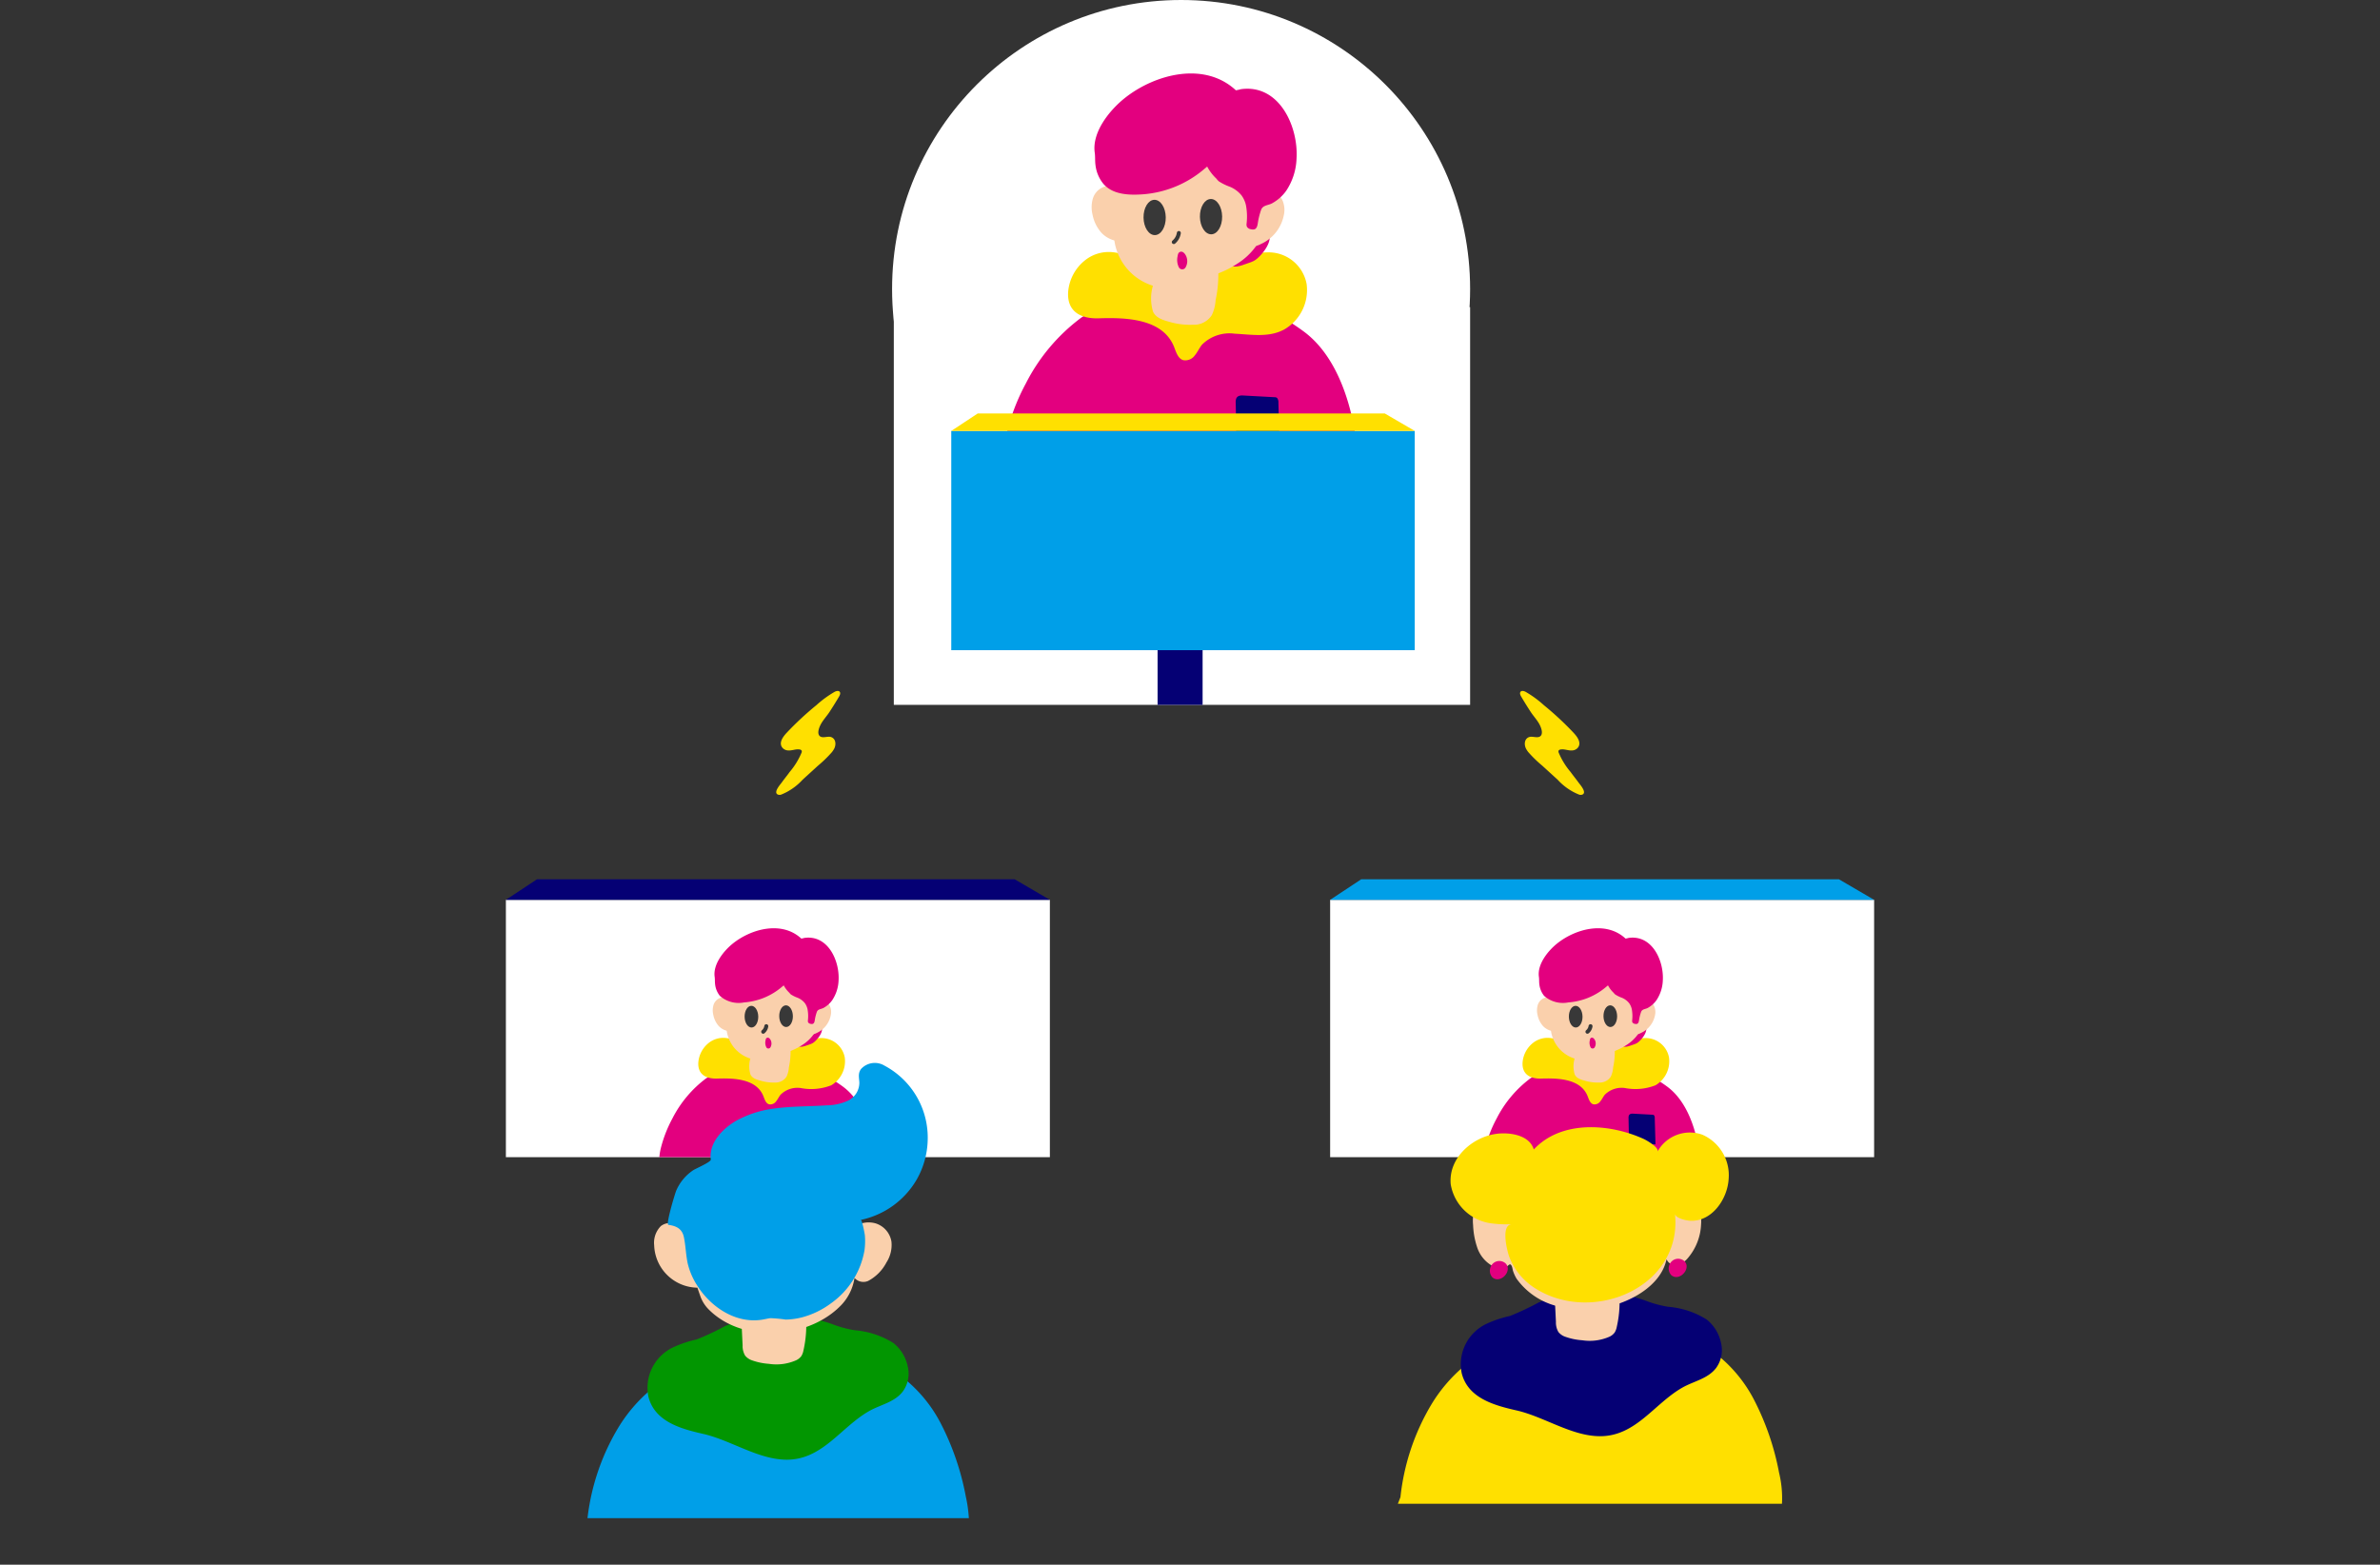
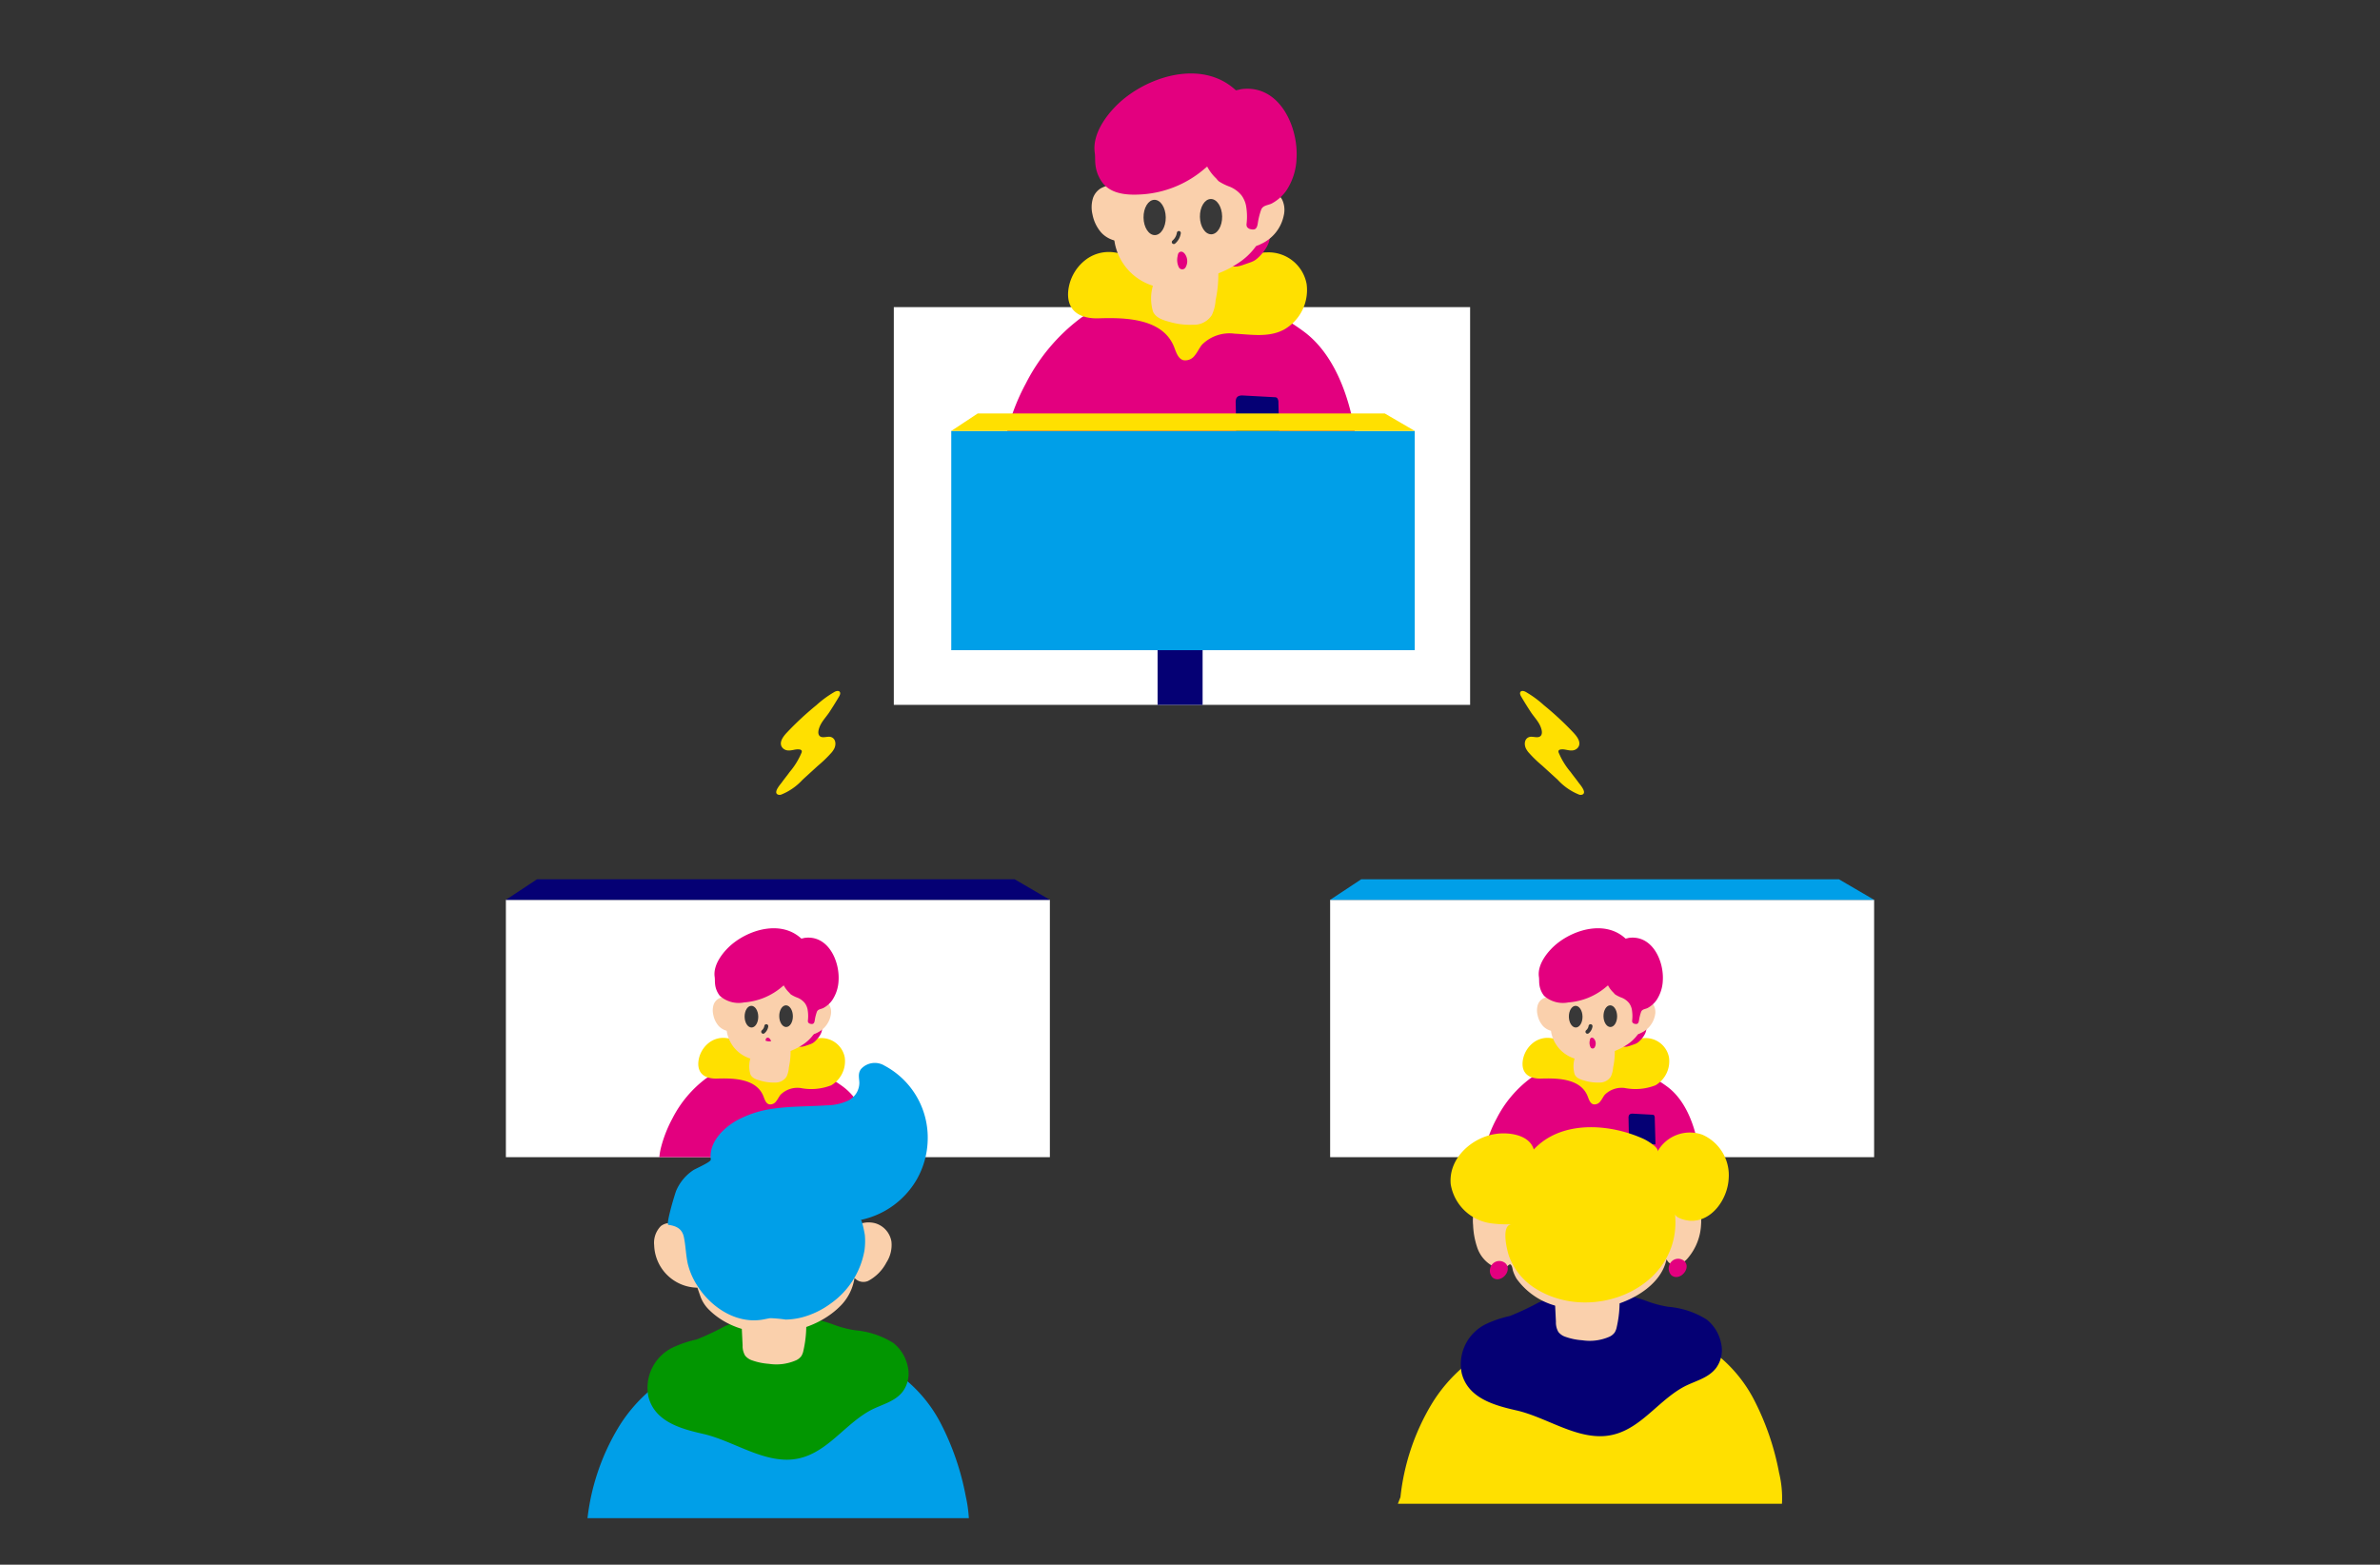
<svg xmlns="http://www.w3.org/2000/svg" width="254" height="167" viewBox="0 0 254 167">
  <rect x="0" y="0" width="254" height="167" fill="#333333" stroke="none" />
  <defs>
    <style>.a{fill:none;}.b{fill:#fff;}.c{fill:#e3007f;}.d{fill:#ffe000;}.e{fill:#fad0ac;}.f{fill:#383838;}.g{fill:#050074;}.h{fill:#009fe8;}.i{fill:#029601;}</style>
  </defs>
  <g transform="translate(-393 -1120)">
    <rect class="a" width="254" height="167" transform="translate(393 1120)" />
    <g transform="translate(263.958 1021.361)">
      <rect class="b" width="61.504" height="42.449" transform="translate(224.432 131.418)" />
-       <circle class="b" cx="30.845" cy="30.845" r="30.845" transform="translate(224.247 98.639)" />
      <g transform="translate(236.259 106.482)">
        <path class="c" d="M386.622,212.087a5.913,5.913,0,0,0-.055-1.624c-.65-3.826-2.21-8.223-5.414-10.608a22.159,22.159,0,0,0-11.015-4.269c-4.365-.425-9.147.275-12.816,2.814a20.07,20.07,0,0,0-5.853,6.973,22.31,22.31,0,0,0-2,5.126,10.245,10.245,0,0,0-.265,1.587Z" transform="translate(-349.202 -172.297)" />
        <path class="d" d="M372.081,183.531a4.814,4.814,0,0,0-1.735,3.319c-.137,2.122,1.374,2.879,3.243,2.821,2.714-.083,6.784-.055,8.04,3,.234.571.415,1.294,1.007,1.468a1.236,1.236,0,0,0,1.218-.5c.3-.357.486-.8.779-1.157a4.148,4.148,0,0,1,3.493-1.169c1.784.086,3.686.442,5.327-.478a4.86,4.86,0,0,0,2.343-4.828,4.13,4.13,0,0,0-4.3-3.371c-1.809.011-3.143,1.1-4.8,1.607a11.711,11.711,0,0,1-5.4.251c-2.124-.365-4.137-1.665-6.232-1.884A4.067,4.067,0,0,0,372.081,183.531Z" transform="translate(-363.567 -163.54)" />
        <path class="c" d="M426.883,177.031a2.332,2.332,0,0,1-.446.329,3.234,3.234,0,0,1-.511.207l-.573.2a3.462,3.462,0,0,1-.678.181,1.734,1.734,0,0,1-.965-.16,2.937,2.937,0,0,0,1.255-1.36,8.31,8.31,0,0,0,.426-1.595,2,2,0,0,1,.487-1.039,1.434,1.434,0,0,1,2.205.714C428.357,175.367,427.465,176.5,426.883,177.031Z" transform="translate(-399.844 -157.357)" />
        <path class="e" d="M402.425,192.046a2.256,2.256,0,0,0,2.027-1.035,4.394,4.394,0,0,0,.4-1.594,12.883,12.883,0,0,0,.291-2.878c-.1-.791-.733-1.012-1.26-1.163a5.621,5.621,0,0,0-3.253-.107,3.566,3.566,0,0,0-2.154,1.8,4.89,4.89,0,0,0-.3,3.588c.34.72,1.182.918,1.776,1.09A7.781,7.781,0,0,0,402.425,192.046Z" transform="translate(-382.336 -165.23)" />
        <path class="e" d="M389.513,160.422a5.943,5.943,0,0,1-3.982-4.442,10.04,10.04,0,0,1,.748-6.115,8.37,8.37,0,0,1,3.872-4.514,9.189,9.189,0,0,1,4.4-.62,8.4,8.4,0,0,1,2.4.411,7.182,7.182,0,0,1,3.611,3.362,7.671,7.671,0,0,1,.92,5.989,6.959,6.959,0,0,1-2.817,3.546,10.64,10.64,0,0,1-1.888,1c-.616.254-1.259.428-1.875.68-.385.157-.754.35-1.147.487a7.4,7.4,0,0,1-1.929.384A7.005,7.005,0,0,1,389.513,160.422Z" transform="translate(-373.757 -137.79)" />
        <path class="e" d="M428.088,163.961l-.546-.06a1.8,1.8,0,0,1,3.385-.737,2.543,2.543,0,0,1,.175,1.641,4.277,4.277,0,0,1-2.466,3.093,1.946,1.946,0,0,1-2.379-.376,2.117,2.117,0,0,1-.267-.718,3.761,3.761,0,0,1-.06-1.682,1.808,1.808,0,0,1,1.012-1.283" transform="translate(-401.305 -149.689)" />
        <g transform="translate(14.797 13.466)">
          <ellipse class="f" cx="1.186" cy="1.884" rx="1.186" ry="1.884" transform="translate(0 0.033) rotate(-0.808)" />
        </g>
        <g transform="translate(20.815 13.38)">
          <ellipse class="f" cx="1.186" cy="1.884" rx="1.186" ry="1.884" transform="translate(0 0.033) rotate(-0.808)" />
        </g>
        <g transform="translate(17.844 16.815)">
          <path class="f" d="M405.454,175.772a1.574,1.574,0,0,1-.063.263c-.007.022-.015.044-.023.066a.116.116,0,0,0-.012.029c.011-.024.013-.029.006-.015l-.006.014q-.028.063-.062.125c-.021.038-.044.076-.069.112-.013.019-.026.038-.04.057s-.024.032-.007.01-.008.01-.013.015a1.606,1.606,0,0,1-.195.2.212.212,0,0,0,0,.3.217.217,0,0,0,.3,0,1.784,1.784,0,0,0,.593-1.061.23.23,0,0,0-.021-.163.211.211,0,0,0-.387.05Z" transform="translate(-404.91 -175.619)" />
        </g>
        <path class="c" d="M406.745,183.007c.028-.171.053-.38.224-.469.362-.188.665.29.747.574a1.306,1.306,0,0,1-.1,1.032.409.409,0,0,1-.714.05A1.744,1.744,0,0,1,406.745,183.007Z" transform="translate(-388.29 -163.478)" />
        <path class="e" d="M379.164,160.48a1.962,1.962,0,0,0-.842,1.085,3.349,3.349,0,0,0-.034,1.725,4.092,4.092,0,0,0,.926,1.906c.957,1.057,2.944,1.453,3.534-.193a10.145,10.145,0,0,0,.279-1.153,14.36,14.36,0,0,0,.385-1.648,1.773,1.773,0,0,0-1.706-2.1A3.868,3.868,0,0,0,379.164,160.48Z" transform="translate(-368.906 -148.221)" />
        <path class="c" d="M400.688,132.233c.222-3.392-1.806-8-5.932-7.434a4.22,4.22,0,0,1-.542.119c-3.356-3.115-8.615-1.74-11.845.821-1.6,1.269-3.533,3.629-3.216,5.839.062.434.017.881.079,1.321a3.879,3.879,0,0,0,.832,1.989c1.016,1.189,2.775,1.234,4.214,1.132a11.389,11.389,0,0,0,6.578-2.715c.058-.051.5-.371.4-.474-.04-.041-.117-.005-.135.049a.245.245,0,0,0,.026.167,4.924,4.924,0,0,0,.989,1.3,2.271,2.271,0,0,0,.248.278,5.552,5.552,0,0,0,1.173.581,3.16,3.16,0,0,1,1.269.939,2.827,2.827,0,0,1,.464,1.039,6.582,6.582,0,0,1,.07,1.953.661.661,0,0,0,.04.357.623.623,0,0,0,.452.258.656.656,0,0,0,.356,0c.247-.089.31-.4.349-.66a7.621,7.621,0,0,1,.35-1.409c.179-.507.737-.479,1.147-.689a4.507,4.507,0,0,0,1.524-1.34A6.594,6.594,0,0,0,400.688,132.233Z" transform="translate(-369.536 -123.124)" />
      </g>
      <path class="g" d="M426.239,233.938c0,.108-.013.3-.012.48-.012-.035-.026-.068-.039-.1.015.479.011.958,0,1.437h4.667a.836.836,0,0,0,.015-.191l-.125-4.379a.762.762,0,0,0-.13-.5.389.389,0,0,0-.274-.089l-3.363-.182c-.275-.015-.61.013-.737.335a1.251,1.251,0,0,0-.052.474q.017.9.034,1.8Q426.23,233.478,426.239,233.938Z" transform="translate(-165.268 -89.564)" />
      <rect class="g" width="4.804" height="9.187" transform="translate(252.583 164.68)" />
      <rect class="h" width="49.462" height="23.4" transform="translate(230.564 144.632)" />
      <path class="d" d="M331.424,238.269l2.823-1.865H377.69l3.2,1.865Z" transform="translate(-100.86 -93.637)" />
      <g transform="translate(183.032 192.487)">
        <rect class="g" width="5.639" height="10.783" transform="translate(25.844 25.72)" />
        <rect class="b" width="58.055" height="27.466" transform="translate(0 2.189)" />
        <path class="g" d="M183.032,393.814l3.314-2.189h50.99l3.751,2.189Z" transform="translate(-183.032 -391.625)" />
      </g>
      <g transform="translate(199.408 197.711)">
        <path class="c" d="M257.134,462.556a3.631,3.631,0,0,0-.034-1c-.4-2.349-1.357-5.049-3.324-6.513a13.608,13.608,0,0,0-6.763-2.621,11.922,11.922,0,0,0-7.869,1.728,12.325,12.325,0,0,0-3.594,4.281,13.694,13.694,0,0,0-1.229,3.147,6.286,6.286,0,0,0-.162.975Z" transform="translate(-234.158 -438.125)" />
        <path class="d" d="M248.205,445.022a2.956,2.956,0,0,0-1.065,2.038c-.084,1.3.844,1.768,1.991,1.732,1.667-.051,4.166-.034,4.937,1.844.144.35.255.795.619.9a.758.758,0,0,0,.748-.309c.183-.219.3-.488.478-.71a2.547,2.547,0,0,1,2.145-.718,5.887,5.887,0,0,0,3.271-.293,2.984,2.984,0,0,0,1.439-2.964,2.536,2.536,0,0,0-2.642-2.07c-1.111.006-1.93.675-2.947.987a7.186,7.186,0,0,1-3.315.154c-1.3-.224-2.54-1.022-3.826-1.157A2.5,2.5,0,0,0,248.205,445.022Z" transform="translate(-242.978 -432.748)" />
        <path class="c" d="M281.854,441.031a1.432,1.432,0,0,1-.274.2,2,2,0,0,1-.314.128l-.351.12a2.127,2.127,0,0,1-.417.111,1.064,1.064,0,0,1-.592-.1,1.8,1.8,0,0,0,.771-.835,5.141,5.141,0,0,0,.261-.979,1.224,1.224,0,0,1,.3-.638.88.88,0,0,1,1.354.439C282.759,440.01,282.212,440.707,281.854,441.031Z" transform="translate(-265.252 -428.952)" />
        <path class="e" d="M266.837,450.251a1.384,1.384,0,0,0,1.244-.635,2.7,2.7,0,0,0,.247-.979,7.92,7.92,0,0,0,.179-1.767c-.063-.485-.45-.621-.774-.714a3.451,3.451,0,0,0-2-.066,2.189,2.189,0,0,0-1.322,1.1,3,3,0,0,0-.185,2.2c.208.442.725.564,1.091.669A4.768,4.768,0,0,0,266.837,450.251Z" transform="translate(-254.502 -433.786)" />
        <path class="e" d="M258.909,430.834a3.649,3.649,0,0,1-2.445-2.727,6.164,6.164,0,0,1,.459-3.755,5.139,5.139,0,0,1,2.377-2.771,5.644,5.644,0,0,1,2.7-.381,5.145,5.145,0,0,1,1.476.252,4.409,4.409,0,0,1,2.217,2.064,4.71,4.71,0,0,1,.565,3.677,4.272,4.272,0,0,1-1.73,2.177,6.533,6.533,0,0,1-1.16.612c-.378.156-.773.263-1.152.417-.236.1-.463.215-.7.3a4.536,4.536,0,0,1-1.184.236A4.3,4.3,0,0,1,258.909,430.834Z" transform="translate(-249.234 -416.938)" />
        <path class="e" d="M282.593,433.007l-.335-.037a1.1,1.1,0,0,1,2.079-.453,1.563,1.563,0,0,1,.108,1.008,2.626,2.626,0,0,1-1.514,1.9,1.2,1.2,0,0,1-1.461-.231,1.3,1.3,0,0,1-.164-.441,2.31,2.31,0,0,1-.037-1.032,1.11,1.11,0,0,1,.621-.788" transform="translate(-266.149 -424.244)" />
        <g transform="translate(9.085 8.268)">
          <ellipse class="f" cx="0.728" cy="1.157" rx="0.728" ry="1.157" transform="translate(0 0.021) rotate(-0.808)" />
        </g>
        <g transform="translate(12.78 8.215)">
          <ellipse class="f" cx="0.728" cy="1.157" rx="0.728" ry="1.157" transform="translate(0 0.021) rotate(-0.808)" />
        </g>
        <g transform="translate(10.874 10.242)">
          <path class="f" d="M268.444,440.062a1,1,0,0,1-.064.228l.021-.051a1.032,1.032,0,0,1-.129.221l.033-.043a1.008,1.008,0,0,1-.137.144.212.212,0,0,0-.062.149.215.215,0,0,0,.062.15.212.212,0,0,0,.15.062.233.233,0,0,0,.149-.062,1.164,1.164,0,0,0,.385-.687.233.233,0,0,0-.021-.163.212.212,0,0,0-.289-.076.205.205,0,0,0-.1.127Z" transform="translate(-268.106 -439.907)" />
        </g>
-         <path class="c" d="M269.489,444.7c.017-.105.033-.234.138-.288.222-.116.408.178.459.352a.8.8,0,0,1-.061.634.251.251,0,0,1-.439.03A1.071,1.071,0,0,1,269.489,444.7Z" transform="translate(-258.158 -432.71)" />
+         <path class="c" d="M269.489,444.7c.017-.105.033-.234.138-.288.222-.116.408.178.459.352A1.071,1.071,0,0,1,269.489,444.7Z" transform="translate(-258.158 -432.71)" />
        <path class="e" d="M252.554,430.87a1.2,1.2,0,0,0-.517.666,2.058,2.058,0,0,0-.021,1.059,2.517,2.517,0,0,0,.568,1.17c.588.649,1.808.892,2.17-.119a6.237,6.237,0,0,0,.171-.708,8.8,8.8,0,0,0,.236-1.012,1.089,1.089,0,0,0-1.047-1.286A2.374,2.374,0,0,0,252.554,430.87Z" transform="translate(-246.256 -423.343)" />
        <path class="c" d="M265.77,413.526c.136-2.082-1.109-4.911-3.642-4.564a2.627,2.627,0,0,1-.333.073c-2.061-1.912-5.289-1.068-7.273.5-.983.779-2.169,2.228-1.975,3.585.038.266.011.541.049.811a2.38,2.38,0,0,0,.511,1.221,3.027,3.027,0,0,0,2.587.695,6.993,6.993,0,0,0,4.039-1.667c.036-.031.31-.227.247-.291-.025-.025-.072,0-.083.03a.151.151,0,0,0,.016.1,3.025,3.025,0,0,0,.607.8,1.347,1.347,0,0,0,.152.17,3.39,3.39,0,0,0,.72.357,1.937,1.937,0,0,1,.779.576,1.732,1.732,0,0,1,.285.638,4.03,4.03,0,0,1,.043,1.2.41.41,0,0,0,.025.219.383.383,0,0,0,.278.158.4.4,0,0,0,.218,0c.151-.055.19-.246.214-.405a4.685,4.685,0,0,1,.215-.866c.11-.311.453-.294.7-.423a2.762,2.762,0,0,0,.936-.823A4.046,4.046,0,0,0,265.77,413.526Z" transform="translate(-246.642 -407.933)" />
        <path class="g" d="M282.483,471.869c0,.067-.008.186-.007.294-.008-.021-.016-.041-.024-.06.01.294.007.588,0,.882h2.866a.511.511,0,0,0,.009-.117l-.077-2.688a.469.469,0,0,0-.08-.307.239.239,0,0,0-.168-.055l-2.065-.112c-.169-.009-.374.008-.452.205a.769.769,0,0,0-.032.291q.011.551.021,1.1Q282.478,471.587,282.483,471.869Z" transform="translate(-266.982 -449.918)" />
      </g>
      <g transform="translate(270.998 192.487)">
        <rect class="g" width="5.639" height="10.783" transform="translate(25.844 25.72)" />
        <rect class="b" width="58.055" height="27.466" transform="translate(0 2.189)" />
        <path class="h" d="M457.654,393.814l3.314-2.189h50.99l3.751,2.189Z" transform="translate(-457.654 -391.625)" />
      </g>
      <g transform="translate(287.374 197.711)">
        <path class="c" d="M531.756,462.556a3.618,3.618,0,0,0-.034-1c-.4-2.349-1.357-5.049-3.324-6.513a13.608,13.608,0,0,0-6.763-2.621,11.923,11.923,0,0,0-7.869,1.728,12.325,12.325,0,0,0-3.594,4.281,13.712,13.712,0,0,0-1.229,3.147,6.3,6.3,0,0,0-.162.975Z" transform="translate(-508.78 -438.125)" />
        <path class="d" d="M522.827,445.022a2.957,2.957,0,0,0-1.065,2.038c-.084,1.3.844,1.768,1.992,1.732,1.667-.051,4.165-.034,4.936,1.844.144.35.255.795.619.9a.758.758,0,0,0,.748-.309c.183-.219.3-.488.478-.71a2.547,2.547,0,0,1,2.145-.718,5.887,5.887,0,0,0,3.271-.293,2.984,2.984,0,0,0,1.439-2.964,2.536,2.536,0,0,0-2.642-2.07c-1.111.006-1.93.675-2.947.987a7.186,7.186,0,0,1-3.315.154c-1.3-.224-2.54-1.022-3.826-1.157A2.5,2.5,0,0,0,522.827,445.022Z" transform="translate(-517.6 -432.748)" />
        <path class="c" d="M556.476,441.031a1.428,1.428,0,0,1-.274.2,1.99,1.99,0,0,1-.314.128l-.351.12a2.129,2.129,0,0,1-.417.111,1.064,1.064,0,0,1-.592-.1,1.8,1.8,0,0,0,.771-.835,5.116,5.116,0,0,0,.261-.979,1.225,1.225,0,0,1,.3-.638.88.88,0,0,1,1.354.439C557.381,440.01,556.834,440.707,556.476,441.031Z" transform="translate(-539.874 -428.952)" />
        <path class="e" d="M541.459,450.251a1.384,1.384,0,0,0,1.244-.635,2.7,2.7,0,0,0,.247-.979,7.918,7.918,0,0,0,.179-1.767c-.063-.485-.45-.621-.774-.714a3.452,3.452,0,0,0-2-.066,2.189,2.189,0,0,0-1.322,1.1,3,3,0,0,0-.185,2.2c.209.442.726.564,1.091.669A4.769,4.769,0,0,0,541.459,450.251Z" transform="translate(-529.124 -433.786)" />
        <path class="e" d="M533.531,430.834a3.649,3.649,0,0,1-2.445-2.727,6.165,6.165,0,0,1,.459-3.755,5.138,5.138,0,0,1,2.377-2.771,5.642,5.642,0,0,1,2.7-.381,5.144,5.144,0,0,1,1.476.252,4.408,4.408,0,0,1,2.217,2.064,4.709,4.709,0,0,1,.565,3.677,4.272,4.272,0,0,1-1.73,2.177,6.534,6.534,0,0,1-1.16.612c-.378.156-.773.263-1.151.417-.236.1-.463.215-.7.3a4.542,4.542,0,0,1-1.185.236A4.3,4.3,0,0,1,533.531,430.834Z" transform="translate(-523.856 -416.938)" />
        <path class="e" d="M557.215,433.007l-.335-.037a1.1,1.1,0,0,1,2.078-.453,1.56,1.56,0,0,1,.108,1.008,2.626,2.626,0,0,1-1.514,1.9,1.2,1.2,0,0,1-1.461-.231,1.3,1.3,0,0,1-.164-.441,2.312,2.312,0,0,1-.037-1.032,1.11,1.11,0,0,1,.621-.788" transform="translate(-540.771 -424.244)" />
        <g transform="translate(9.086 8.268)">
          <ellipse class="f" cx="0.728" cy="1.157" rx="0.728" ry="1.157" transform="translate(0 0.021) rotate(-0.808)" />
        </g>
        <g transform="translate(12.78 8.215)">
          <ellipse class="f" cx="0.728" cy="1.157" rx="0.728" ry="1.157" transform="translate(0 0.021) rotate(-0.808)" />
        </g>
        <g transform="translate(10.874 10.242)">
          <path class="f" d="M543.066,440.062a1,1,0,0,1-.064.228l.021-.051a1.02,1.02,0,0,1-.129.221l.033-.043a1.009,1.009,0,0,1-.138.144.212.212,0,0,0,.15.361.235.235,0,0,0,.15-.062,1.164,1.164,0,0,0,.385-.687.23.23,0,0,0-.021-.163.212.212,0,0,0-.289-.076.205.205,0,0,0-.1.127Z" transform="translate(-542.728 -439.907)" />
        </g>
        <path class="c" d="M544.112,444.7c.017-.105.032-.234.137-.288.222-.116.408.178.459.352a.8.8,0,0,1-.062.634.251.251,0,0,1-.439.03A1.071,1.071,0,0,1,544.112,444.7Z" transform="translate(-532.78 -432.71)" />
        <path class="e" d="M527.176,430.87a1.2,1.2,0,0,0-.517.666,2.056,2.056,0,0,0-.021,1.059,2.515,2.515,0,0,0,.569,1.17c.588.649,1.808.892,2.17-.119a6.243,6.243,0,0,0,.171-.708,8.871,8.871,0,0,0,.237-1.012,1.089,1.089,0,0,0-1.048-1.286A2.374,2.374,0,0,0,527.176,430.87Z" transform="translate(-520.878 -423.343)" />
        <path class="c" d="M540.392,413.526c.136-2.082-1.109-4.911-3.642-4.564a2.617,2.617,0,0,1-.333.073c-2.061-1.912-5.289-1.068-7.273.5-.983.779-2.169,2.228-1.974,3.585.038.266.01.541.049.811a2.38,2.38,0,0,0,.511,1.221,3.028,3.028,0,0,0,2.588.695,6.993,6.993,0,0,0,4.039-1.667c.036-.031.31-.227.247-.291-.025-.025-.072,0-.083.03a.151.151,0,0,0,.016.1,3.025,3.025,0,0,0,.607.8,1.347,1.347,0,0,0,.152.17,3.394,3.394,0,0,0,.72.357,1.937,1.937,0,0,1,.779.576,1.732,1.732,0,0,1,.285.638,4.032,4.032,0,0,1,.043,1.2.409.409,0,0,0,.025.219.383.383,0,0,0,.278.158.4.4,0,0,0,.218,0c.151-.055.19-.246.214-.405a4.684,4.684,0,0,1,.215-.866c.11-.311.453-.294.7-.423a2.759,2.759,0,0,0,.936-.823A4.047,4.047,0,0,0,540.392,413.526Z" transform="translate(-521.265 -407.933)" />
        <path class="g" d="M557.105,471.869c0,.067-.008.186-.007.294-.008-.021-.016-.041-.024-.06.01.294.007.588,0,.882h2.865a.5.5,0,0,0,.009-.117l-.077-2.688a.466.466,0,0,0-.08-.307.239.239,0,0,0-.168-.055l-2.065-.112c-.169-.009-.374.008-.452.205a.763.763,0,0,0-.032.291q.01.551.021,1.1Q557.1,471.587,557.105,471.869Z" transform="translate(-541.604 -449.918)" />
      </g>
      <path class="h" d="M250.923,566.286a14.544,14.544,0,0,0-.33-2.34,28.266,28.266,0,0,0-2.684-7.809,14.989,14.989,0,0,0-5.612-5.952c-4.092-2.314-9.1-2.05-13.78-1.614a26.821,26.821,0,0,0-7.167,1.363,16.4,16.4,0,0,0-7.856,6.717,24.109,24.109,0,0,0-3.27,9.635Z" transform="translate(-18.483 -305.614)" />
      <path class="a" d="M358.382,527.391l-.066.066" transform="translate(-119.138 -291.416)" />
      <path class="i" d="M257.938,542.436a4.341,4.341,0,0,0-1.528-2.533,9.071,9.071,0,0,0-4.094-1.366,11.751,11.751,0,0,1-2.158-.553,15.926,15.926,0,0,0-7.886-.876,17.4,17.4,0,0,0-3.778.95,29.234,29.234,0,0,1-3.089,1.457,11.761,11.761,0,0,0-2.481.827,4.765,4.765,0,0,0-2.669,5.288c.675,2.665,3.487,3.429,5.841,3.963,2.954.67,5.856,2.737,8.895,2.754,3.859.021,5.823-3.512,8.858-5.211,1.194-.668,2.676-.923,3.552-2.066A3.235,3.235,0,0,0,257.938,542.436Z" transform="translate(-32.011 -297.917)" />
      <g transform="translate(198.855 212.105)">
        <path class="e" d="M261.121,535.042l-.061-.319.155,3.179a2,2,0,0,0,.266,1.088,1.622,1.622,0,0,0,.766.517,6.707,6.707,0,0,0,1.767.362,5.249,5.249,0,0,0,2.925-.385,1.448,1.448,0,0,0,.546-.446,1.744,1.744,0,0,0,.223-.6,12.114,12.114,0,0,0,.25-3.785.427.427,0,0,0-.386-.455,11.888,11.888,0,0,0-5.747-.342c-.386.073-.835.226-.934.606" transform="translate(-251.774 -507.776)" />
        <path class="e" d="M235.337,494.4a1.561,1.561,0,0,0-2.189-.3,2.521,2.521,0,0,0-.717,2.044,4.684,4.684,0,0,0,4.613,4.534s.314.917.344.989a3.776,3.776,0,0,0,.876,1.346c3.439,3.448,9.822,3.178,13.444.162q.24-.2.464-.417a5.359,5.359,0,0,0,1.64-3.121,1.268,1.268,0,0,0,1.45.322,4.667,4.667,0,0,0,1.956-1.97,3.444,3.444,0,0,0,.534-2.236,2.452,2.452,0,0,0-1.689-1.939,2.744,2.744,0,0,0-2.52.548,5.554,5.554,0,0,0-1.991-3.718,11.067,11.067,0,0,0-3.747-1.99,11.277,11.277,0,0,0-3.462-.7,10.027,10.027,0,0,0-4.783,1.311,35.426,35.426,0,0,0-4.188,2.8,3.447,3.447,0,0,0-1.209,1.245,1.2,1.2,0,0,0,.388,1.552" transform="translate(-232.429 -476.711)" />
        <path class="h" d="M254.4,478.52a9.043,9.043,0,0,1-3.05,1.478,7.652,7.652,0,0,1-1.766.244,15.064,15.064,0,0,0-1.638-.151c-.322.045-.638.128-.96.174-2.782.4-5.422-1.384-6.847-3.662a7.57,7.57,0,0,1-1-2.3c-.211-.937-.221-1.917-.42-2.86-.19-.9-.8-1.193-1.658-1.313-.287-.04.72-3.391.856-3.689a5,5,0,0,1,1.823-2.157c.223-.144,1.883-.865,1.851-1.115-.231-1.82,1.319-3.36,2.774-4.183a11.233,11.233,0,0,1,3.929-1.259c1.888-.269,3.805-.224,5.708-.353a5.567,5.567,0,0,0,2.213-.488,2.126,2.126,0,0,0,1.23-1.955c-.031-.523-.162-.978.18-1.432a1.988,1.988,0,0,1,2.5-.361,8.7,8.7,0,0,1,4.613,8.01,8.944,8.944,0,0,1-1.182,4.165,9.045,9.045,0,0,1-5.963,4.293c.145-.029.428,1.488.441,1.641a7.212,7.212,0,0,1-.043,1.613A8.781,8.781,0,0,1,254.4,478.52Z" transform="translate(-235.546 -452.871)" />
      </g>
      <path class="d" d="M521.212,559.418a11.441,11.441,0,0,0-.309-3.311,28.283,28.283,0,0,0-2.684-7.809,14.994,14.994,0,0,0-5.612-5.952c-4.092-2.314-9.1-2.05-13.78-1.614a26.822,26.822,0,0,0-7.167,1.363,16.4,16.4,0,0,0-7.856,6.717,24.265,24.265,0,0,0-3.308,9.9l-.276.708Z" transform="translate(-201.994 -300.286)" />
      <path class="g" d="M528.914,534.6a4.343,4.343,0,0,0-1.528-2.533,9.071,9.071,0,0,0-4.094-1.366,11.755,11.755,0,0,1-2.158-.553,15.932,15.932,0,0,0-7.886-.876,17.433,17.433,0,0,0-3.778.95,29.18,29.18,0,0,1-3.089,1.457,11.752,11.752,0,0,0-2.481.827,4.765,4.765,0,0,0-2.669,5.288c.675,2.665,3.487,3.429,5.841,3.963,2.954.67,5.856,2.737,8.895,2.754,3.859.021,5.823-3.512,8.858-5.212,1.193-.668,2.676-.922,3.552-2.066A3.236,3.236,0,0,0,528.914,534.6Z" transform="translate(-216.19 -292.588)" />
      <g transform="translate(286.237 220.829)">
        <path class="e" d="M532.1,527.2l-.061-.319.155,3.18a2,2,0,0,0,.266,1.087,1.619,1.619,0,0,0,.766.517,6.706,6.706,0,0,0,1.767.362,5.246,5.246,0,0,0,2.925-.385,1.448,1.448,0,0,0,.547-.446,1.75,1.75,0,0,0,.223-.6,12.117,12.117,0,0,0,.251-3.785.427.427,0,0,0-.386-.455,11.887,11.887,0,0,0-5.747-.341c-.386.073-.835.226-.934.606" transform="translate(-523.336 -511.173)" />
        <path class="e" d="M507.555,486.56a1.673,1.673,0,0,0-.962-.6c-.091-.029-.108-.053-.21-.023a1.25,1.25,0,0,0-.444.258,1.919,1.919,0,0,0-.563.872,4.379,4.379,0,0,0-.126,1.6,8.352,8.352,0,0,0,.409,2.3,3.54,3.54,0,0,0,1.908,2.192,1.611,1.611,0,0,0,1.11.041c.184-.067.27-.205.424-.3a.127.127,0,0,1,.192.02c.148.155.158.462.224.661a4.185,4.185,0,0,0,.365.8,7.565,7.565,0,0,0,4.976,3.067,11.345,11.345,0,0,0,5.913-.384c1.914-.65,4.023-1.948,4.855-3.9a4.331,4.331,0,0,0,.16-.438c.022-.072.042-.145.06-.218a.613.613,0,0,0,.046-.208,1,1,0,0,0,1.152.613,2.154,2.154,0,0,0,1.171-.776,5.923,5.923,0,0,0,1.367-3.567,3.059,3.059,0,0,0-.065-.995,2.35,2.35,0,0,0-2.117-1.465,3.139,3.139,0,0,0-1.332.2c-.058.022-.232.135-.288.114s-.056-.258-.063-.3a4.706,4.706,0,0,0-.21-.833,5.971,5.971,0,0,0-1.737-2.494,11.065,11.065,0,0,0-3.747-1.99,11.279,11.279,0,0,0-3.462-.7,10.03,10.03,0,0,0-4.783,1.311,35.453,35.453,0,0,0-4.188,2.8,3.449,3.449,0,0,0-1.209,1.245,1.2,1.2,0,0,0,.387,1.552" transform="translate(-505.232 -480.108)" />
      </g>
      <path class="d" d="M507.2,476.073a7.374,7.374,0,0,0-.55.525c-.457-1.568-2.611-1.849-3.97-1.671-2.6.341-5.156,2.592-4.893,5.385a5.041,5.041,0,0,0,4.1,4.136,11.56,11.56,0,0,0,2.438.123c-1.229.054-.521,2.841-.295,3.471a6.893,6.893,0,0,0,2.893,3.45c6.127,3.767,15.593-.228,14.8-8.033.051.5,1.266.733,1.624.749,2.332.107,3.969-2.322,4.1-4.441a4.721,4.721,0,0,0-2.808-4.747,3.948,3.948,0,0,0-4.789,1.814c.229-.432-1.177-1.225-1.45-1.35C515.008,473.93,510.216,473.477,507.2,476.073Z" transform="translate(-213.921 -255.278)" />
      <path class="c" d="M512.482,519.015a1.006,1.006,0,0,0-1.1-.081,1.057,1.057,0,0,0-.244,1.626c.62.529,1.512-.092,1.624-.785A.78.78,0,0,0,512.482,519.015Z" transform="translate(-222.817 -285.583)" />
      <path class="c" d="M572.068,518.266a1.006,1.006,0,0,0-1.1-.082,1.057,1.057,0,0,0-.244,1.626c.62.53,1.512-.091,1.624-.784A.78.78,0,0,0,572.068,518.266Z" transform="translate(-263.317 -285.074)" />
      <path class="d" d="M279.047,335.387a2.567,2.567,0,0,0,.225-.336c.248-.448.211-1.122-.355-1.283-.368-.1-.948.2-1.219-.145-.247-.319.013-.94.179-1.239.256-.462.624-.846.912-1.286q.528-.808,1.018-1.64c.094-.16.184-.375.063-.516s-.363-.079-.534.01a11.238,11.238,0,0,0-1.942,1.418,33.252,33.252,0,0,0-3.178,2.954c-.369.4-.887,1.055-.456,1.591a.844.844,0,0,0,.584.291c.426.045.837-.176,1.259-.1a.275.275,0,0,1,.211.121.291.291,0,0,1-.007.213,7.844,7.844,0,0,1-1.273,2.069c-.266.374-.56.726-.828,1.1-.172.239-.941,1.078-.432,1.307a.528.528,0,0,0,.368,0,6.229,6.229,0,0,0,2.275-1.585l1.645-1.5A13.244,13.244,0,0,0,279.047,335.387Z" transform="translate(-61.219 -156.475)" />
      <path class="d" d="M521.8,335.387a2.531,2.531,0,0,1-.225-.336c-.248-.448-.211-1.122.355-1.283.368-.1.949.2,1.22-.145.247-.319-.013-.94-.179-1.239-.256-.462-.623-.846-.912-1.286q-.529-.808-1.018-1.64c-.094-.16-.184-.375-.063-.516s.363-.079.534.01a11.235,11.235,0,0,1,1.942,1.418,33.3,33.3,0,0,1,3.179,2.954c.369.4.887,1.055.456,1.591a.843.843,0,0,1-.584.291c-.426.045-.837-.176-1.259-.1a.275.275,0,0,0-.211.121.291.291,0,0,0,.007.213,7.852,7.852,0,0,0,1.273,2.069c.266.374.56.726.828,1.1.172.239.941,1.078.432,1.307a.528.528,0,0,1-.368,0,6.229,6.229,0,0,1-2.275-1.585l-1.645-1.5A13.225,13.225,0,0,1,521.8,335.387Z" transform="translate(-229.654 -156.475)" />
    </g>
  </g>
</svg>